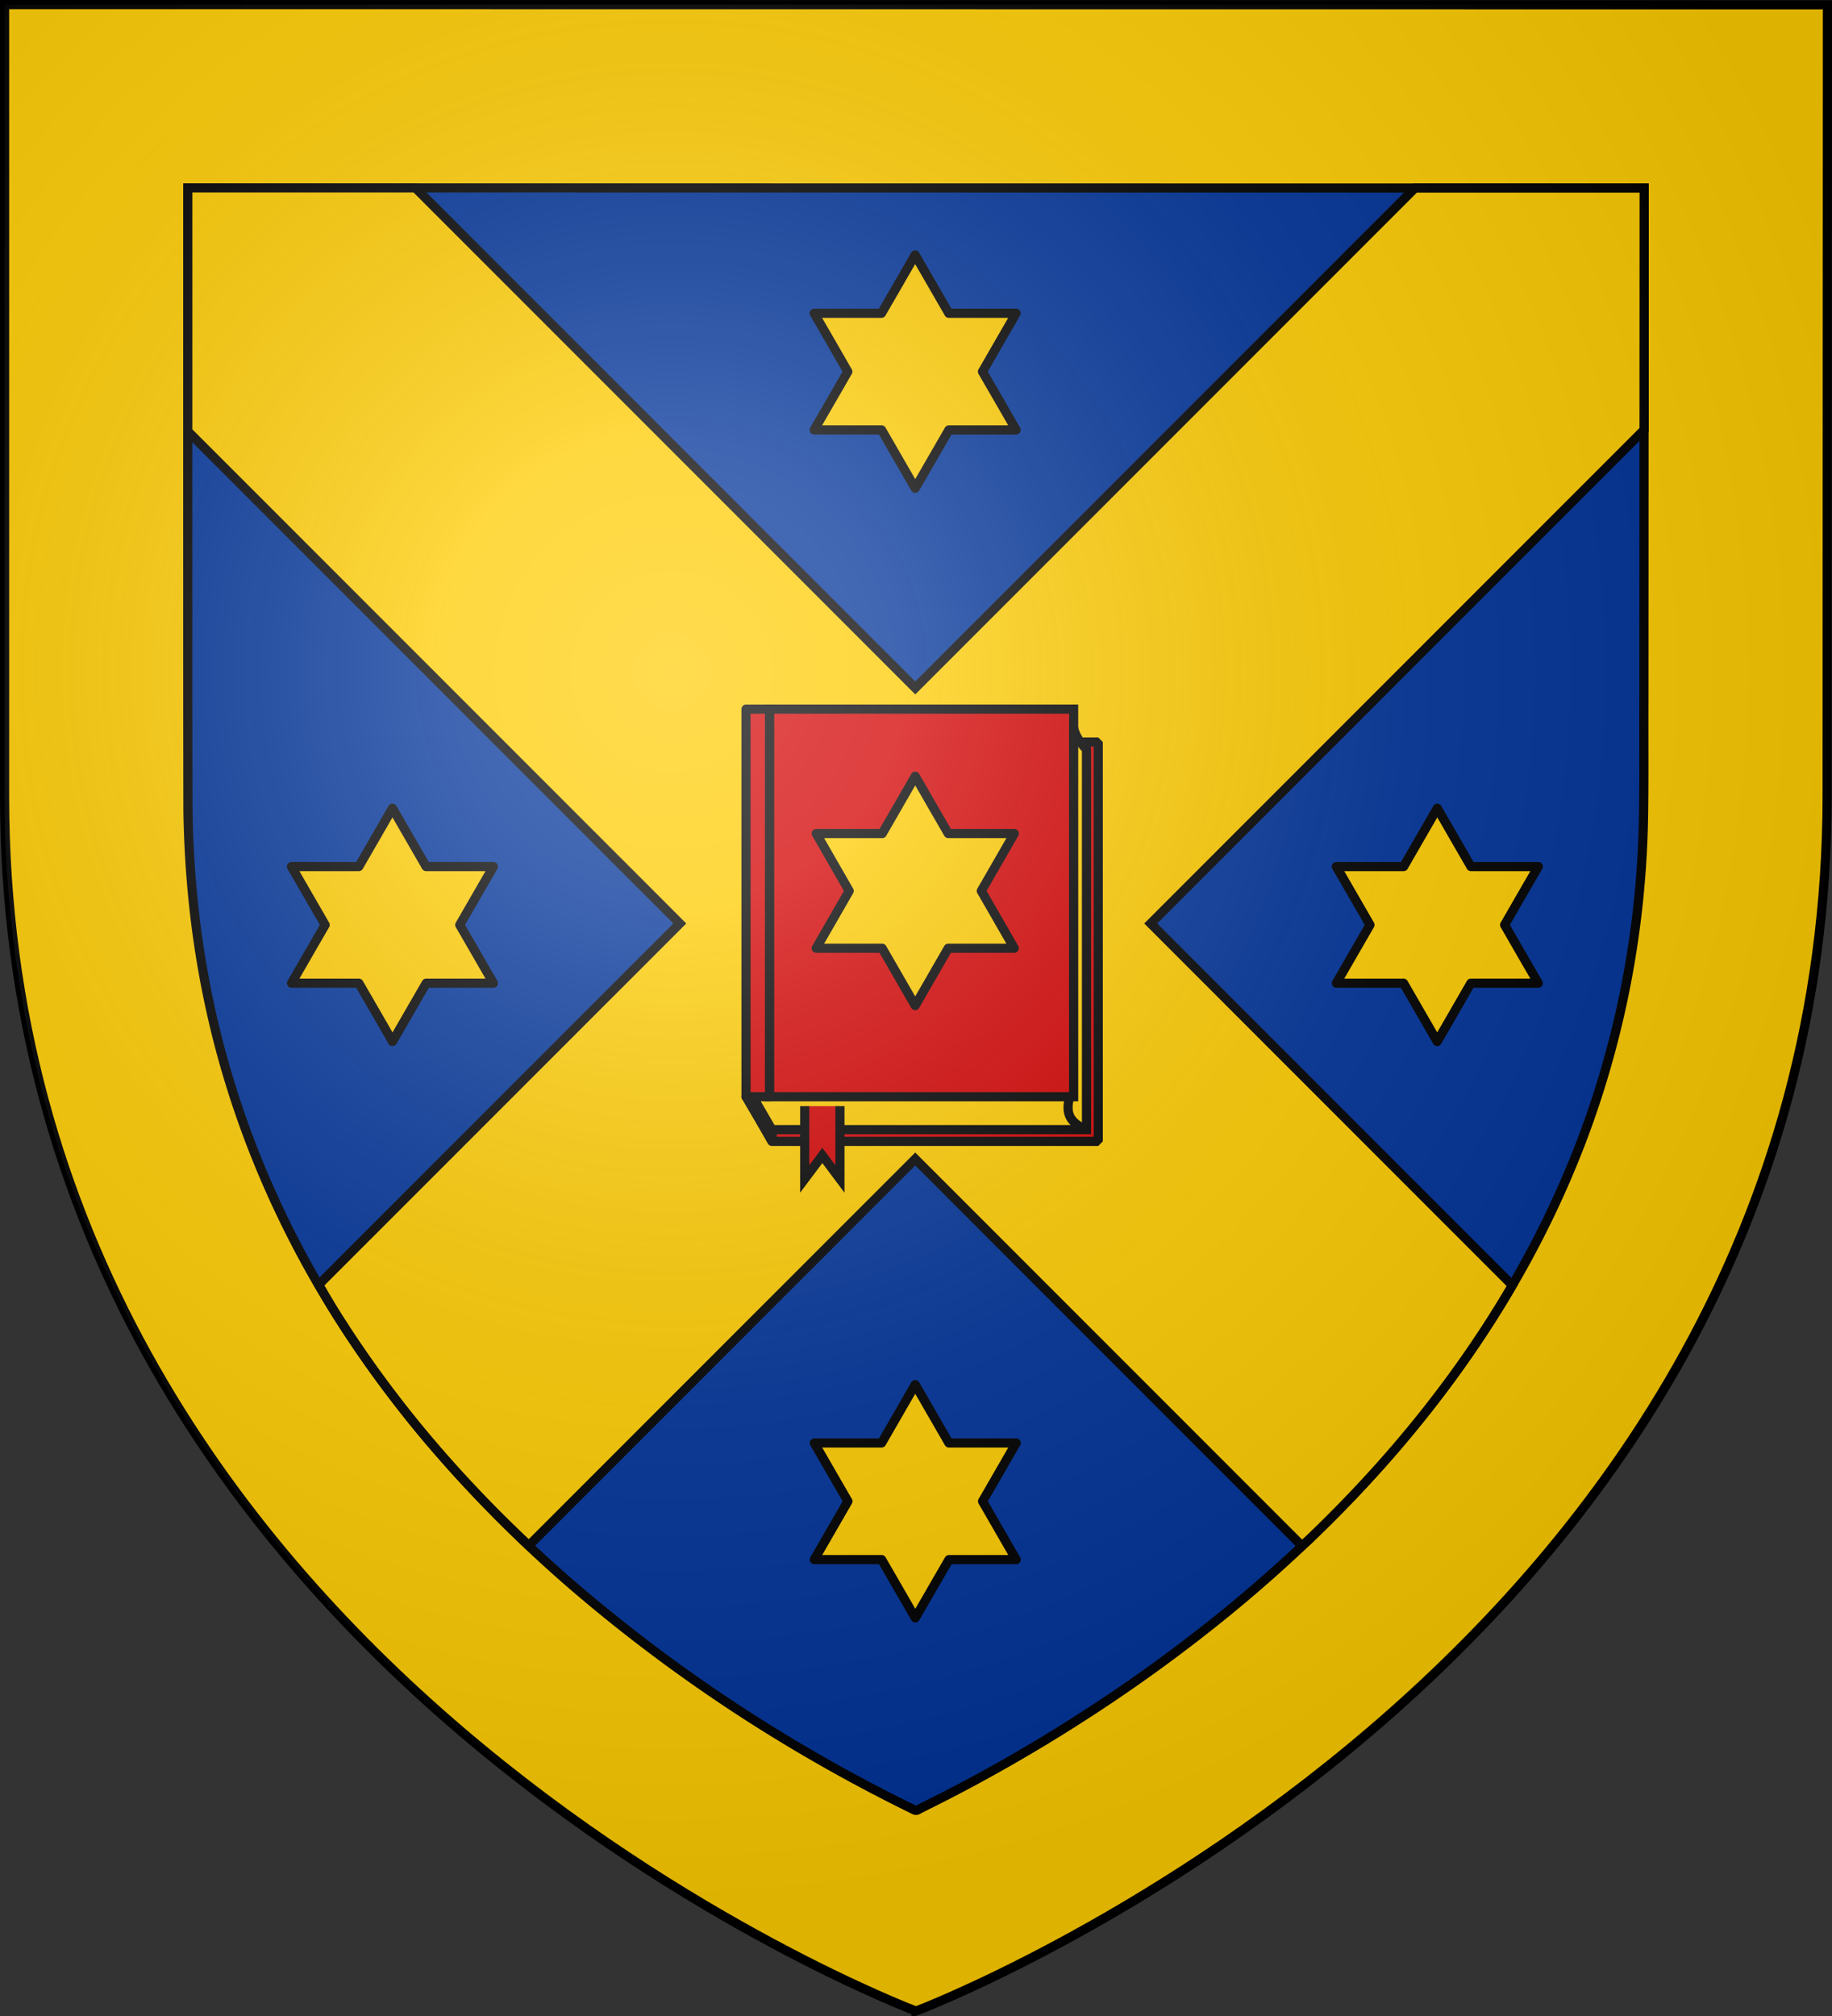
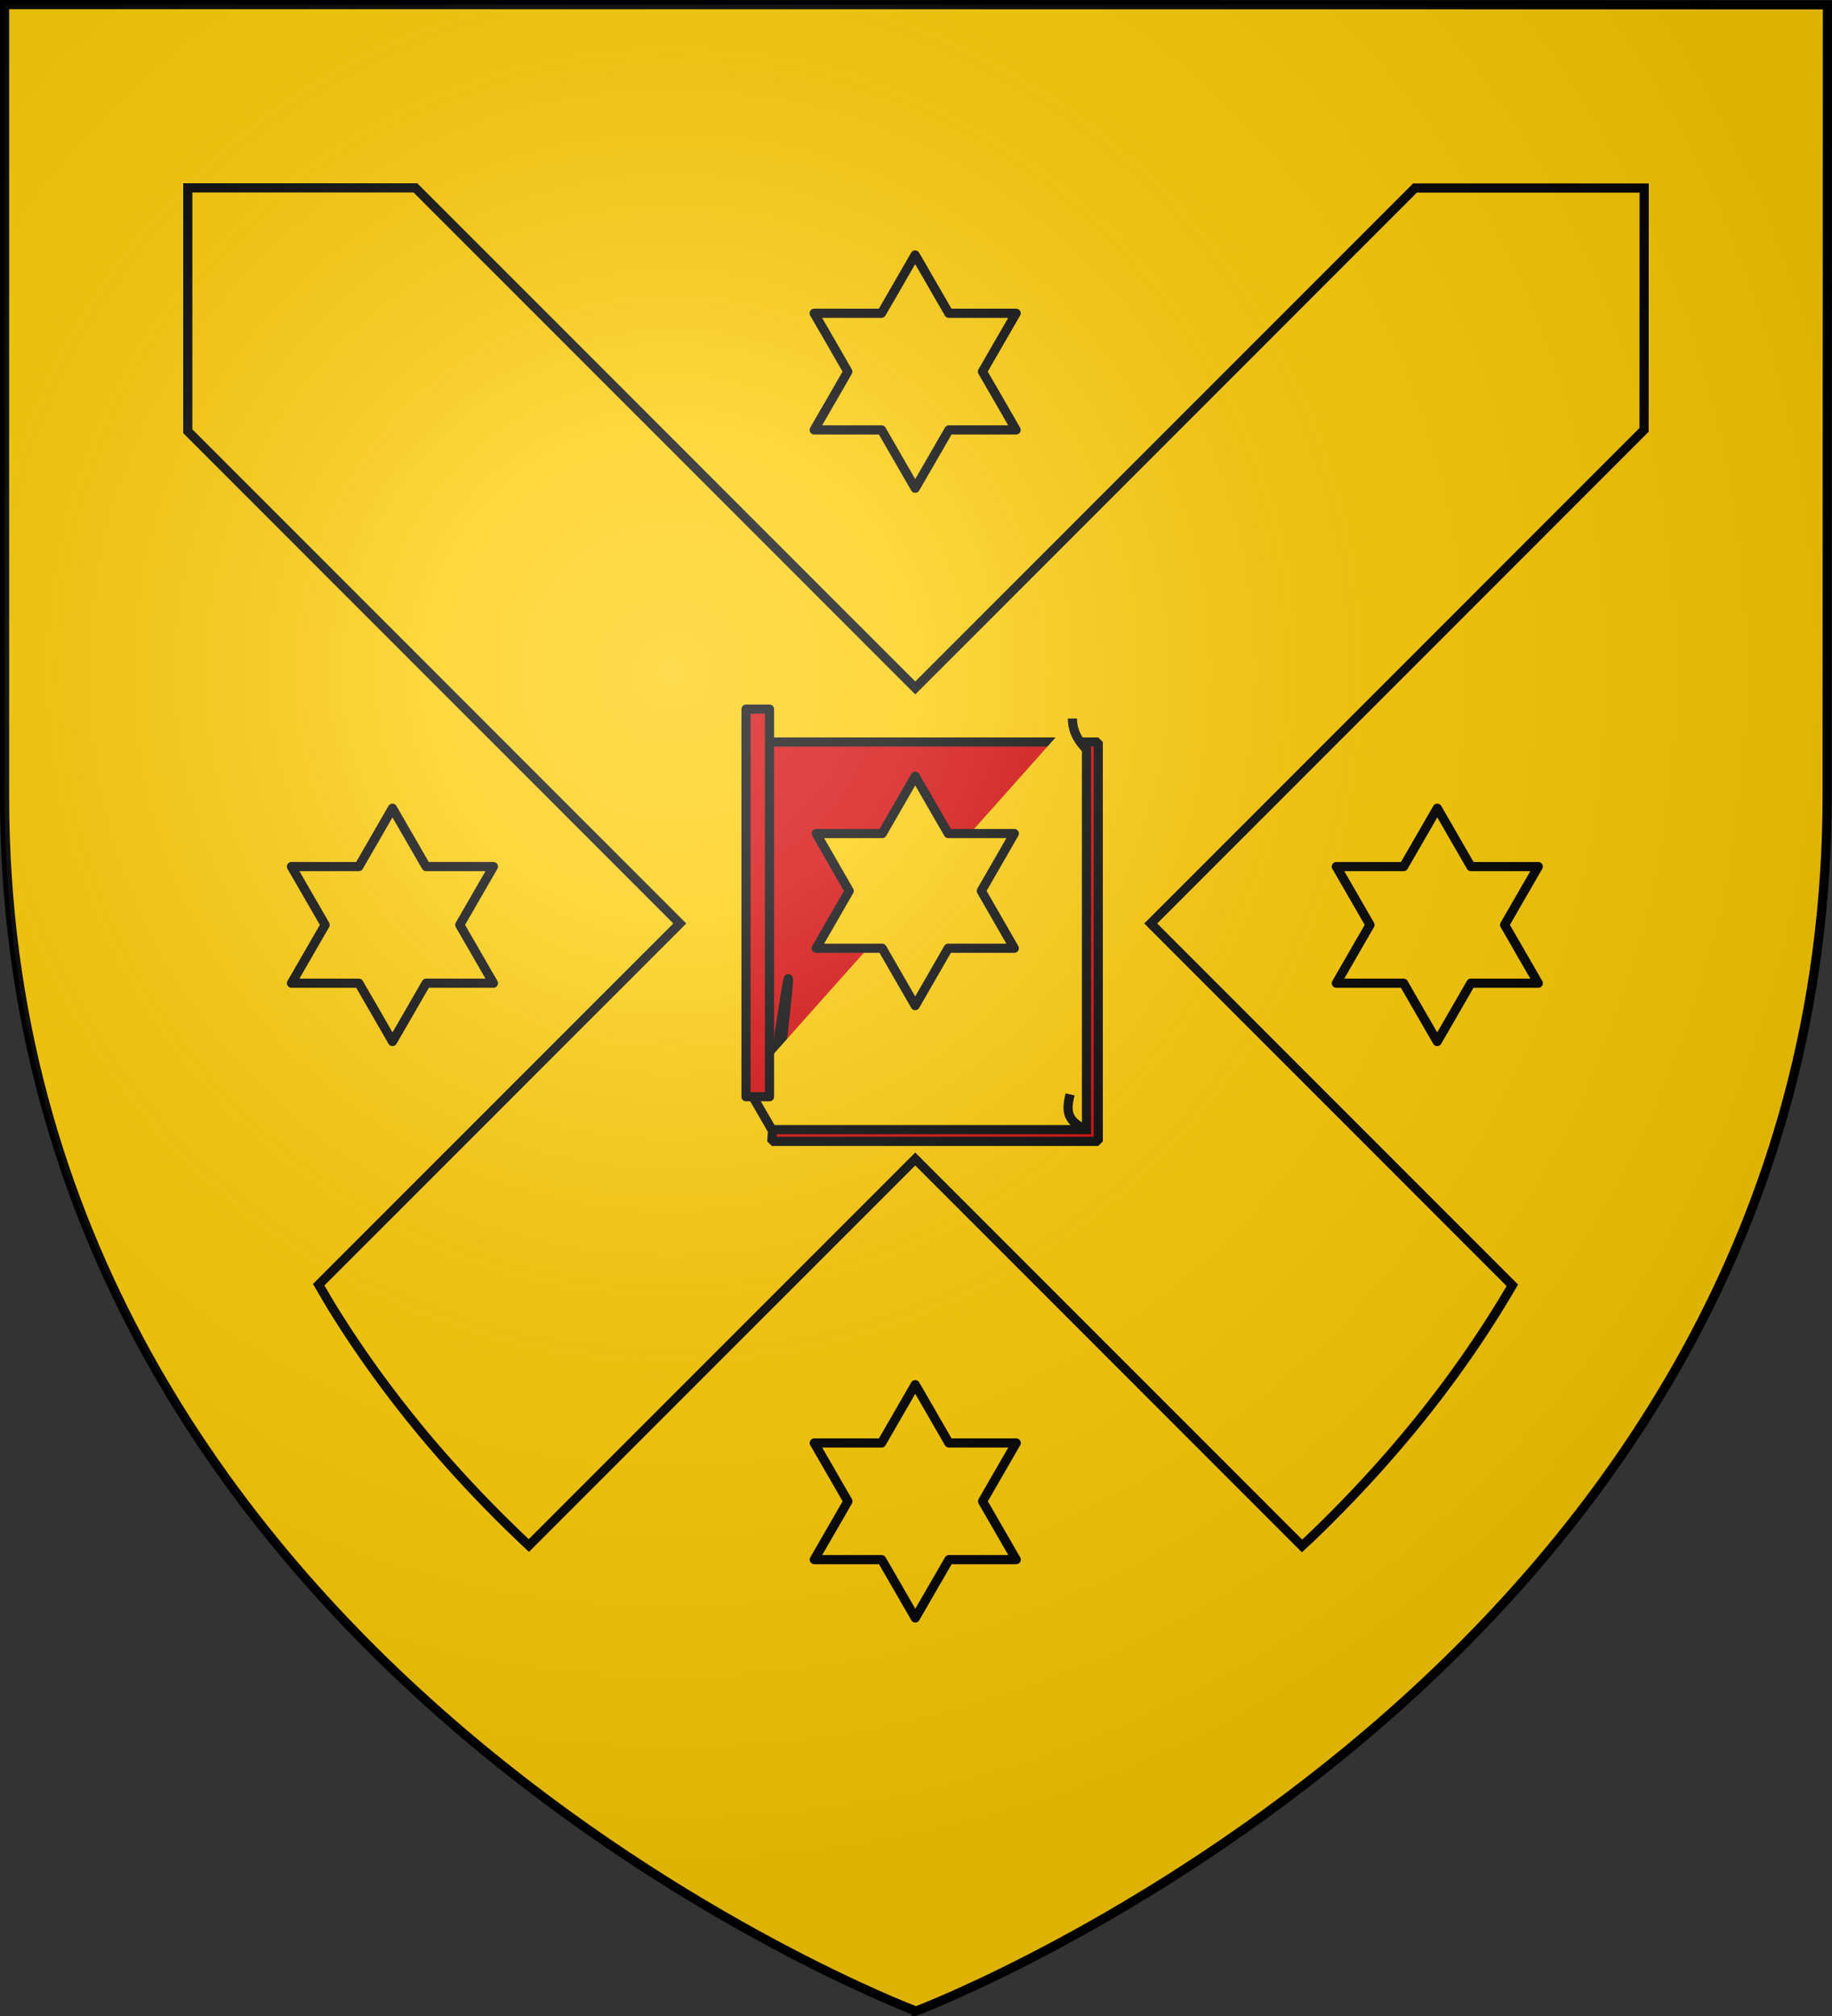
<svg xmlns="http://www.w3.org/2000/svg" version="1.0" viewBox="0 0 600 660">
  <rect x="0" y="0" width="600" height="660" fill="#333333" stroke="none" />
  <defs>
    <radialGradient id="a" cx="-80" cy="-80" r="405" gradientTransform="translate(300 300)" gradientUnits="userSpaceOnUse">
      <stop offset="0" stop-color="#fff" stop-opacity=".31" />
      <stop offset=".19" stop-color="#fff" stop-opacity=".25" />
      <stop offset=".6" stop-color="#6b6b6b" stop-opacity=".13" />
      <stop offset="1" stop-opacity=".13" />
    </radialGradient>
  </defs>
  <path fill="#fc0" fill-rule="evenodd" stroke="#000" stroke-width="3" d="M299.98 658.4s298.33-112.6 298.43-398l.09-258.84-597-.06v259.19c0 285.4 298.48 397.7 298.48 397.7z" />
-   <path fill="#039" fill-rule="evenodd" stroke="#000" stroke-width="3" d="M61.5 160.4c.01 34.93-.02 69.87.06 104.8.14 9.82.7 19.7 1.68 29.44a313.31 313.31 0 0 0 8.54 47.53 311.75 311.75 0 0 0 10.47 32.5 319.6 319.6 0 0 0 27.57 55.06c8.75 14 18.56 27.4 29.09 40.04a430.11 430.11 0 0 0 52.13 52.26 518.98 518.98 0 0 0 76.04 53.3c10.4 6 20.97 11.62 31.75 16.9.56.32 1.23.68 1.83.24 3.41-1.75 6.87-3.43 10.27-5.2a532.96 532.96 0 0 0 47-27.44A514.89 514.89 0 0 0 401.52 528 462 462 0 0 0 429 503.73c25.77-24.66 48.68-52.55 66.6-83.45a318.48 318.48 0 0 0 23.04-48.5 312.51 312.51 0 0 0 18-77.1 320.42 320.42 0 0 0 1.67-30.23c.15-11.99.02-23.98.08-35.97l.09-166.92L61.5 61.5v98.9z" />
  <path fill="#fc0" fill-rule="evenodd" stroke="#000" stroke-width="3" d="M61.5 61.5v79.68l161.14 161.15-118.26 118.25c1.79 3.07 3.56 6.15 5.44 9.15 8.75 14 18.56 27.4 29.09 40.04a413.61 413.61 0 0 0 34.3 36.2l126.54-126.54L426.42 506.1c.85-.8 1.74-1.57 2.58-2.37 25.63-24.52 48.42-52.25 66.3-82.95L376.87 302.33l161.58-161.59.04-79.18-75.06-.01-163.67 163.67L136.05 61.5Z" />
  <path fill="#fc0" stroke="#000" stroke-linecap="round" stroke-linejoin="round" stroke-width="3" d="m299.72 83.47-5.5 9.54-5.52 9.55h-22.05l5.52 9.55 5.5 9.55-5.5 9.54-5.52 9.55h22.08l5.5 9.55 5.52 9.54 5.51-9.54 5.51-9.55h22.02l-5.5-9.55-5.52-9.54 5.51-9.55 5.51-9.55h-22.04l-5.51-9.55zM128.53 264.6l-5.5 9.55-5.52 9.55H95.46l5.51 9.54 5.52 9.55-5.52 9.55-5.5 9.54h22.06l5.52 9.55 5.5 9.55 5.52-9.55 5.51-9.55h22.02l-5.5-9.54-5.52-9.55 5.51-9.55 5.51-9.54h-22.04l-5.51-9.55zm171.22 188.7-5.51 9.55-5.51 9.55h-22.05l5.51 9.55 5.51 9.54-5.51 9.55-5.51 9.55h22.07l5.51 9.54 5.51 9.55 5.51-9.55 5.52-9.54h22.02l-5.51-9.55-5.51-9.55 5.5-9.54 5.52-9.55h-22.05l-5.51-9.55zm170.98-188.7 5.5 9.55 5.52 9.55h22.05l-5.52 9.54-5.5 9.55 5.5 9.55 5.52 9.54h-22.08l-5.5 9.55-5.52 9.55-5.51-9.55-5.51-9.55h-22.02l5.5-9.54 5.52-9.55-5.51-9.55-5.51-9.54h22.04l5.51-9.55z" />
-   <path fill="red" stroke="#000" stroke-linejoin="round" stroke-width="3" d="M244.33 359.05c2.81 4.84 5.62 9.57 8.46 14.61l3.9-15.9z" />
  <path fill="#d40000" stroke="#000" stroke-linejoin="bevel" stroke-width="3" d="m248.17 242.92 4.26 114.4c12.94-89.4.24 10.9.36 16.34h106.9V242.92Z" />
  <path fill="#fc0" stroke="#000" stroke-width="3" d="M351.23 235.23c0 4.61 2.3 7.69 4.61 10.1v124.49H252.8l-8.46-14.62" />
-   <path fill="#d40000" stroke="#000" stroke-width="3" d="M263.55 362.13v23.84l5.77-7.7 5.77 7.7v-23.84" />
  <path fill="none" stroke="#000" stroke-width="3" d="M355.84 369.82c-7.19-2.9-6.4-7.11-5.38-11.54" />
-   <path fill="#d40000" stroke="#000" stroke-width="3" d="M252.02 232.15v126.9h99.61v-126.9Z" />
  <path fill="#fc0" stroke="#000" stroke-linecap="round" stroke-linejoin="round" stroke-width="3" d="m299.75 254.12 5.4 9.39 5.42 9.38h21.63l-5.41 9.4-5.4 9.38 5.4 9.38 5.4 9.39h-21.64l-5.4 9.39-5.41 9.38-5.41-9.38-5.41-9.39h-21.6l5.4-9.39 5.4-9.38-5.4-9.39-5.4-9.39h21.62l5.41-9.38z" />
  <rect width="7.69" height="126.9" x="244.33" y="232.15" fill="#d40000" stroke="#000" stroke-linejoin="round" stroke-width="3" ry="0" />
  <path fill="url(#a)" d="M1.5 1.5h597V260c0 286.2-298.5 398.39-298.5 398.39S1.5 546.2 1.5 260z" />
</svg>